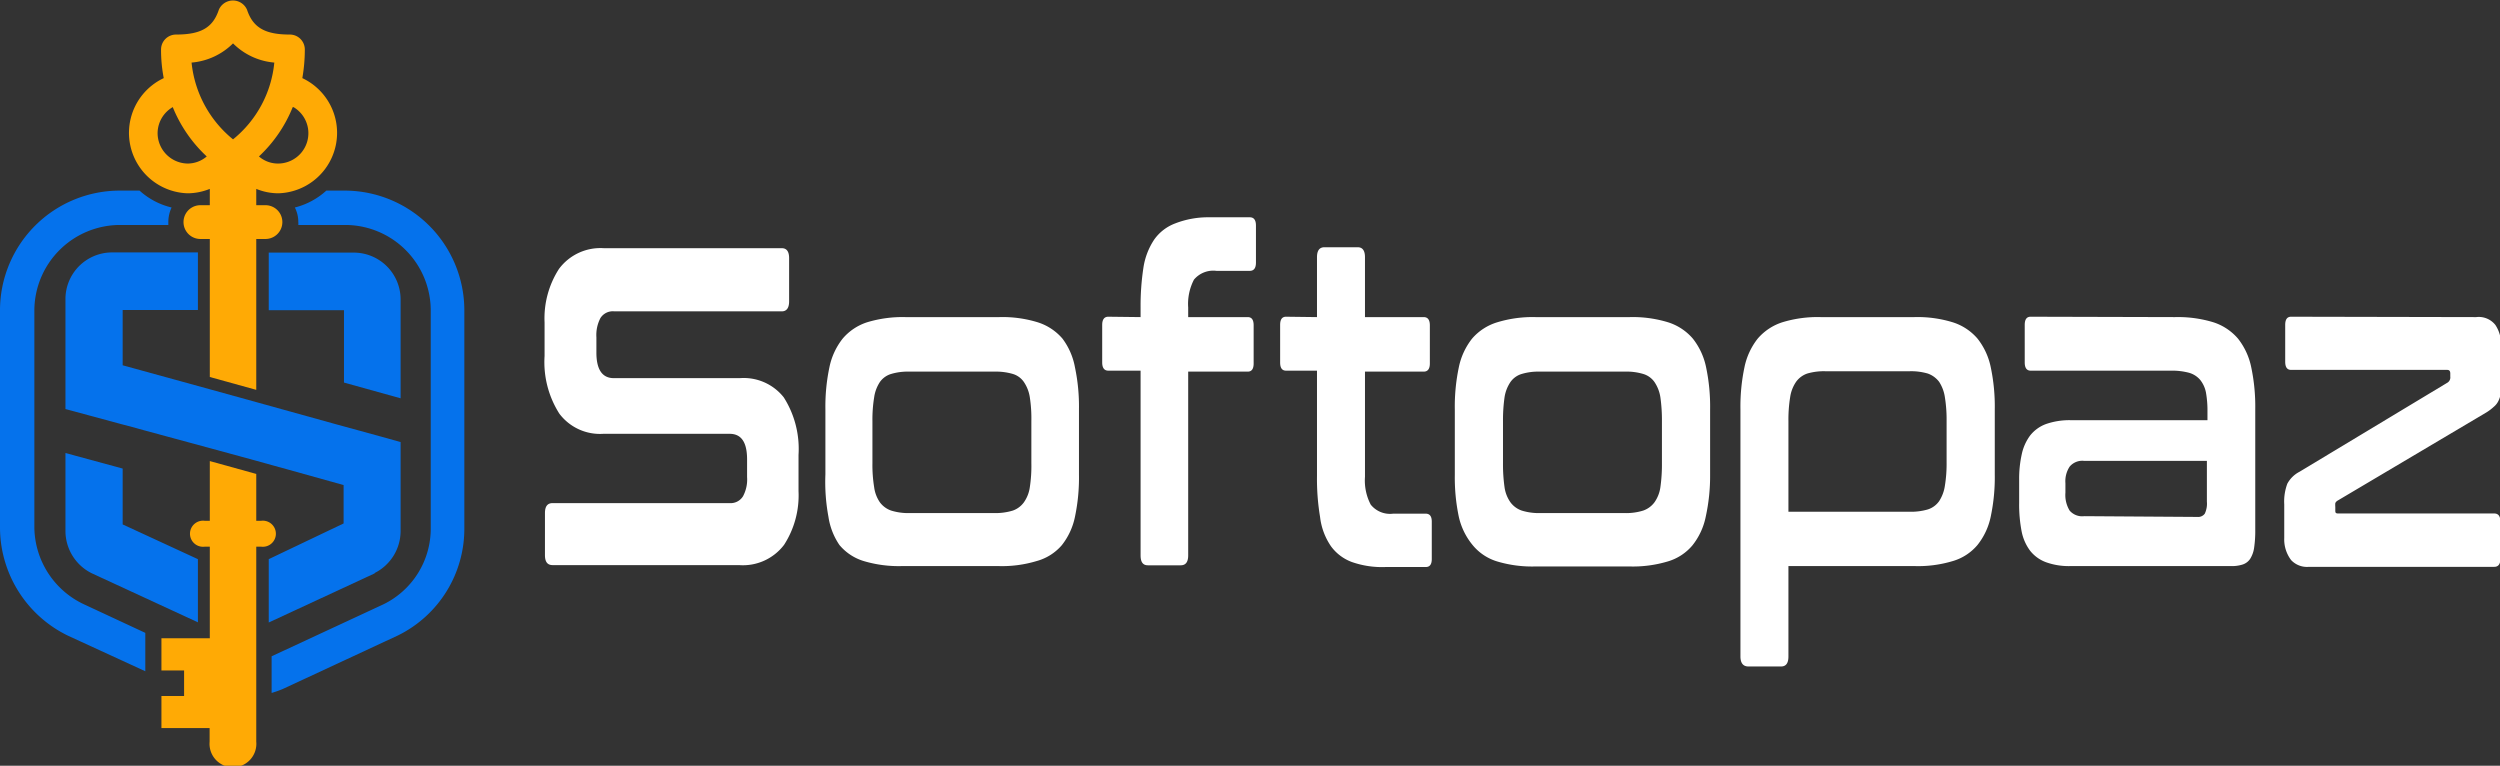
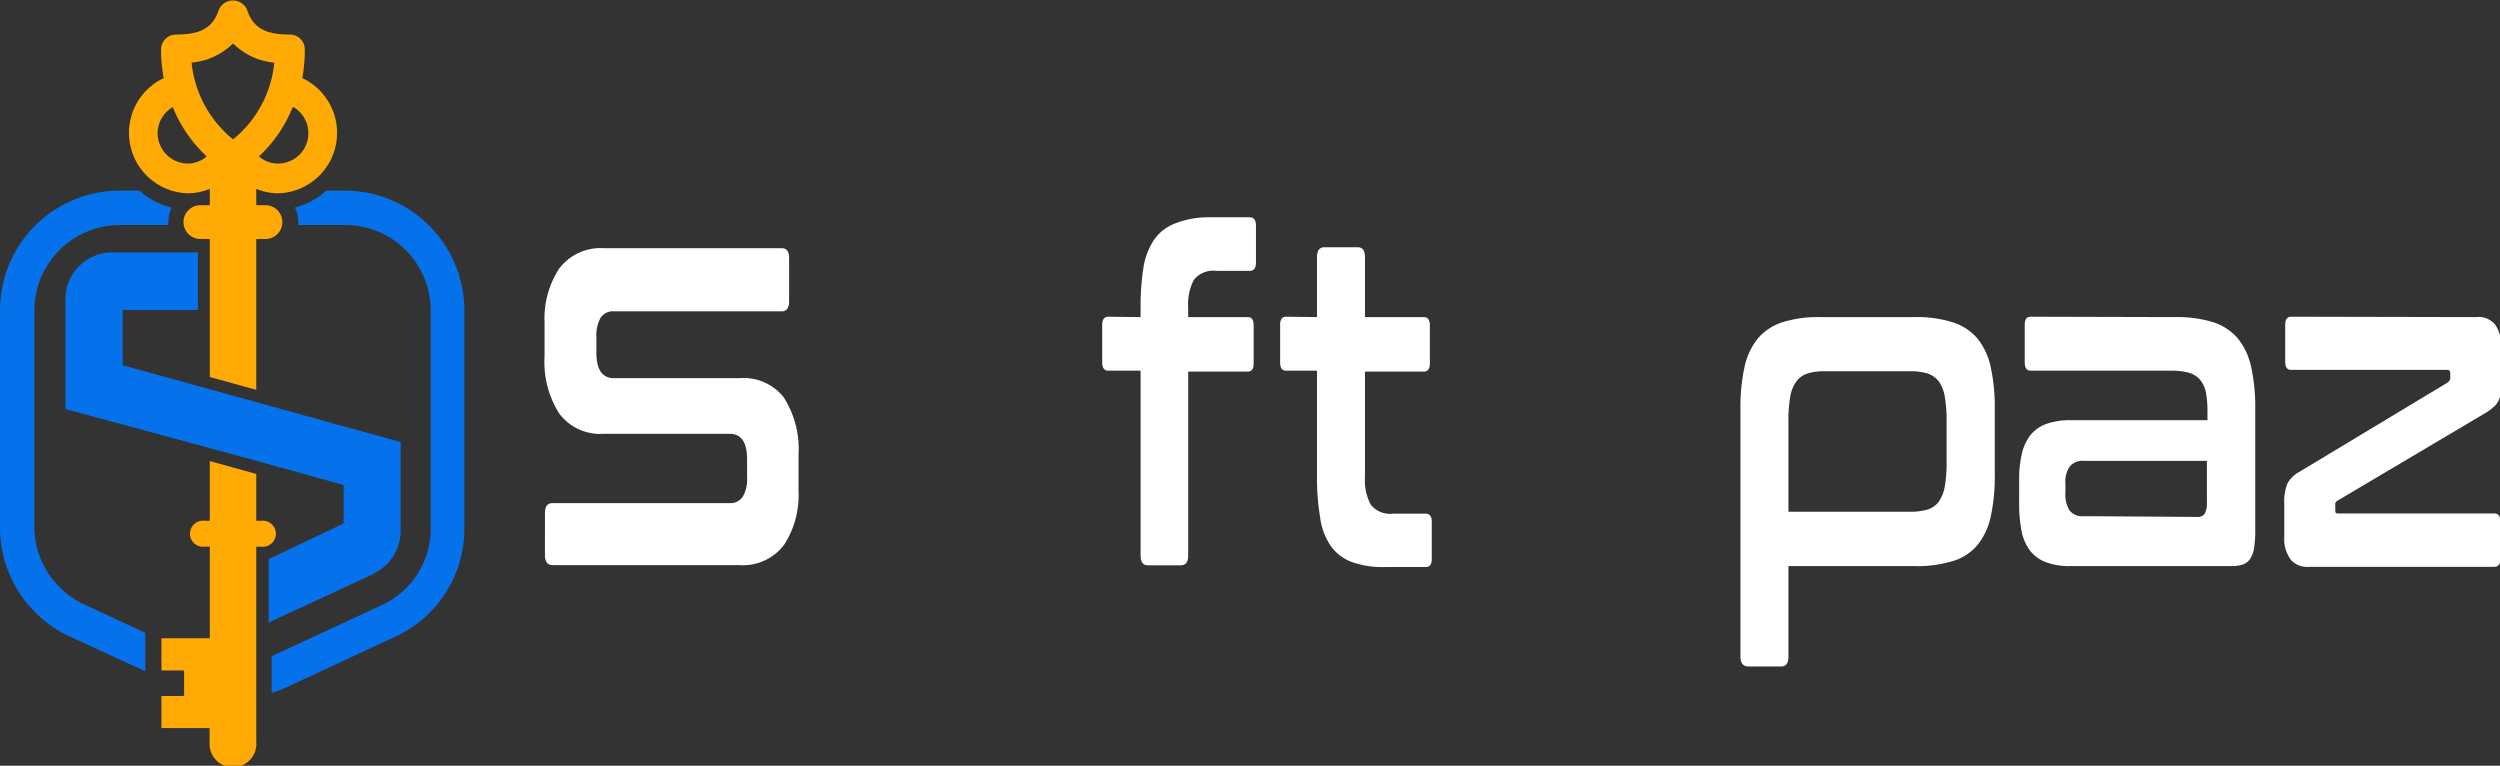
<svg xmlns="http://www.w3.org/2000/svg" id="Layer_1" data-name="Layer 1" viewBox="0 0 130.24 39.89">
  <rect x="0" y="0" width="130.24" height="39.89" fill="#333333" stroke="none" />
  <defs>
    <style>.cls-1{fill:#fff;}.cls-2{fill:#ffaa05;}.cls-3{fill:#0572ec;}</style>
  </defs>
  <path class="cls-1" d="M41.73,13c.25,0,.38.17.38.52v2.25c0,.34-.13.52-.38.52H33a.76.76,0,0,0-.72.35,1.91,1.91,0,0,0-.21,1v.8c0,.89.31,1.33.91,1.33h6.56a2.66,2.66,0,0,1,2.29,1,5,5,0,0,1,.77,3v1.89a4.75,4.75,0,0,1-.75,2.79,2.69,2.69,0,0,1-2.35,1.06H29.79c-.27,0-.4-.17-.4-.52V26.8c0-.35.13-.52.4-.52H39a.76.76,0,0,0,.71-.36,1.85,1.85,0,0,0,.21-1V24c0-.89-.3-1.33-.91-1.33H32.43a2.65,2.65,0,0,1-2.29-1.05,5,5,0,0,1-.77-3V16.87a4.75,4.75,0,0,1,.75-2.79A2.69,2.69,0,0,1,32.46,13Z" transform="translate(-1 -0.07)" />
-   <path class="cls-1" d="M53.06,16.59a6.2,6.2,0,0,1,2,.27,2.81,2.81,0,0,1,1.29.85A3.55,3.55,0,0,1,57,19.2a9.91,9.91,0,0,1,.21,2.19v3.4A9.91,9.91,0,0,1,57,27a3.51,3.51,0,0,1-.69,1.48A2.65,2.65,0,0,1,55,29.3a6.23,6.23,0,0,1-2,.26h-5a6.36,6.36,0,0,1-2-.26,2.64,2.64,0,0,1-1.27-.84A3.51,3.51,0,0,1,44.16,27,9.91,9.91,0,0,1,44,24.79v-3.4a9.91,9.91,0,0,1,.21-2.19,3.55,3.55,0,0,1,.69-1.49,2.8,2.8,0,0,1,1.27-.85,6.34,6.34,0,0,1,2-.27ZM46.45,24.2a7.21,7.21,0,0,0,.09,1.25,1.79,1.79,0,0,0,.3.79,1.23,1.23,0,0,0,.59.43,3,3,0,0,0,.92.13h4.46a3.11,3.11,0,0,0,.95-.13,1.2,1.2,0,0,0,.58-.43,1.79,1.79,0,0,0,.31-.79,7.33,7.33,0,0,0,.08-1.25V22a7.31,7.31,0,0,0-.08-1.23,1.94,1.94,0,0,0-.31-.8,1.07,1.07,0,0,0-.58-.42,3.14,3.14,0,0,0-.95-.12H48.35a3,3,0,0,0-.92.12,1.1,1.1,0,0,0-.59.42,1.94,1.94,0,0,0-.3.8A7.2,7.2,0,0,0,46.45,22Z" transform="translate(-1 -0.07)" />
  <path class="cls-1" d="M60.42,16.59v-.5A13.18,13.18,0,0,1,60.57,14a3.61,3.61,0,0,1,.56-1.45,2.35,2.35,0,0,1,1.09-.84A4.72,4.72,0,0,1,64,11.39h2.11c.21,0,.32.14.32.43v1.93c0,.29-.11.43-.32.43H64.37a1.31,1.31,0,0,0-1.17.46,2.73,2.73,0,0,0-.3,1.45v.5H66c.21,0,.31.14.31.43V19c0,.29-.1.43-.31.43H62.9V29c0,.35-.13.52-.39.52H60.8c-.26,0-.38-.17-.38-.52V19.38H58.74c-.21,0-.32-.14-.32-.43V17c0-.29.11-.43.32-.43Z" transform="translate(-1 -0.07)" />
  <path class="cls-1" d="M69.61,16.59V13.47c0-.35.13-.52.39-.52h1.73c.25,0,.38.17.38.52v3.12h3.06c.21,0,.32.14.32.43V19c0,.29-.11.43-.32.43H72.11v5.48a2.7,2.7,0,0,0,.3,1.45,1.29,1.29,0,0,0,1.17.47h1.69c.22,0,.32.14.32.42v1.94c0,.28-.1.42-.32.42H73.16a4.74,4.74,0,0,1-1.73-.26,2.36,2.36,0,0,1-1.09-.82A3.38,3.38,0,0,1,69.77,27a12.1,12.1,0,0,1-.16-2.15V19.38H68c-.21,0-.31-.14-.31-.43V17c0-.29.1-.43.31-.43Z" transform="translate(-1 -0.07)" />
-   <path class="cls-1" d="M85.9,16.59a6.27,6.27,0,0,1,2,.27,2.81,2.81,0,0,1,1.29.85,3.55,3.55,0,0,1,.69,1.49,9.91,9.91,0,0,1,.21,2.19v3.4A9.91,9.91,0,0,1,89.86,27a3.51,3.51,0,0,1-.69,1.48,2.65,2.65,0,0,1-1.29.84,6.3,6.3,0,0,1-2,.26H81a6.32,6.32,0,0,1-2-.26,2.64,2.64,0,0,1-1.27-.84A3.51,3.51,0,0,1,77,27a9.91,9.91,0,0,1-.21-2.19v-3.4A9.91,9.91,0,0,1,77,19.2a3.55,3.55,0,0,1,.69-1.49A2.8,2.8,0,0,1,79,16.86a6.29,6.29,0,0,1,2-.27ZM79.3,24.2a8.53,8.53,0,0,0,.08,1.25,1.79,1.79,0,0,0,.31.79,1.23,1.23,0,0,0,.59.43,3,3,0,0,0,.92.13h4.46a3,3,0,0,0,.94-.13,1.23,1.23,0,0,0,.59-.43,1.79,1.79,0,0,0,.31-.79,8.53,8.53,0,0,0,.08-1.25V22a8.54,8.54,0,0,0-.08-1.23,1.94,1.94,0,0,0-.31-.8,1.1,1.1,0,0,0-.59-.42,3,3,0,0,0-.94-.12H81.2a3,3,0,0,0-.92.12,1.1,1.1,0,0,0-.59.42,1.94,1.94,0,0,0-.31.8A8.54,8.54,0,0,0,79.3,22Z" transform="translate(-1 -0.07)" />
  <path class="cls-1" d="M100.73,16.59a6.2,6.2,0,0,1,2,.27,2.81,2.81,0,0,1,1.29.85,3.55,3.55,0,0,1,.69,1.49,9.91,9.91,0,0,1,.21,2.19v3.4a9.91,9.91,0,0,1-.21,2.19,3.51,3.51,0,0,1-.69,1.48,2.65,2.65,0,0,1-1.29.84,6.23,6.23,0,0,1-2,.26H94.17v4.71c0,.34-.12.52-.38.52H92.08c-.27,0-.41-.18-.41-.52V21.39a9.91,9.91,0,0,1,.21-2.19,3.55,3.55,0,0,1,.69-1.49,2.83,2.83,0,0,1,1.28-.85,6.25,6.25,0,0,1,2-.27ZM94.17,26.73h6.32a3.11,3.11,0,0,0,.94-.12,1.15,1.15,0,0,0,.59-.43,2,2,0,0,0,.3-.8,7.21,7.21,0,0,0,.09-1.25V22a7.33,7.33,0,0,0-.09-1.24,2,2,0,0,0-.3-.8,1.28,1.28,0,0,0-.59-.43,3.11,3.11,0,0,0-.94-.12H96.08a3.09,3.09,0,0,0-.93.12,1.2,1.2,0,0,0-.58.43,1.89,1.89,0,0,0-.31.8A7.33,7.33,0,0,0,94.17,22Z" transform="translate(-1 -0.07)" />
  <path class="cls-1" d="M114.31,16.59a6.31,6.31,0,0,1,2,.27,2.83,2.83,0,0,1,1.28.85,3.55,3.55,0,0,1,.69,1.49,9.91,9.91,0,0,1,.21,2.19v6.28a6.08,6.08,0,0,1-.06.94,1.46,1.46,0,0,1-.21.58.75.75,0,0,1-.39.29,1.86,1.86,0,0,1-.63.08h-8.32a3.5,3.5,0,0,1-1.29-.2,1.88,1.88,0,0,1-.83-.6,2.48,2.48,0,0,1-.44-1,7.38,7.38,0,0,1-.13-1.51V25.07a5.87,5.87,0,0,1,.13-1.31,2.52,2.52,0,0,1,.44-1,1.88,1.88,0,0,1,.83-.6,3.72,3.72,0,0,1,1.29-.2H116v-.45a5.34,5.34,0,0,0-.08-1,1.51,1.51,0,0,0-.3-.65,1.19,1.19,0,0,0-.58-.37,3.46,3.46,0,0,0-.94-.11h-7.31c-.21,0-.31-.15-.31-.43V17c0-.29.1-.43.31-.43ZM115.47,27a.43.43,0,0,0,.39-.17,1.22,1.22,0,0,0,.11-.63V24.08h-6.39a.86.86,0,0,0-.76.3,1.38,1.38,0,0,0-.22.86v.5a1.56,1.56,0,0,0,.22.93.86.86,0,0,0,.76.29Z" transform="translate(-1 -0.07)" />
  <path class="cls-1" d="M130,16.59A1.1,1.1,0,0,1,131,17a1.79,1.79,0,0,1,.29,1.12v1.75a4.94,4.94,0,0,1,0,.62,1.34,1.34,0,0,1-.12.44.9.9,0,0,1-.25.33,2.51,2.51,0,0,1-.38.29l-7.76,4.6a.29.29,0,0,0-.12.13,1.23,1.23,0,0,0,0,.2v.17c0,.11,0,.17.15.17h8.13c.21,0,.32.14.32.42v1.94c0,.28-.11.42-.32.42h-9.66a1.13,1.13,0,0,1-.92-.35A1.78,1.78,0,0,1,120,28.1V26.35a2.66,2.66,0,0,1,.16-1.08,1.5,1.5,0,0,1,.63-.62L128.51,20a.32.32,0,0,0,.14-.31v-.16c0-.13-.05-.19-.16-.19h-8.13c-.21,0-.31-.14-.31-.43V17c0-.29.1-.43.31-.43Z" transform="translate(-1 -0.07)" />
  <path class="cls-2" d="M14.35,28.55h.26a.68.68,0,1,0,0-1.35h-.26V24.76l-2.42-.67V27.2h-.27a.68.68,0,1,0,0,1.35h.27v4.77H9.41V35h1.18v1.33H9.41V38h2.51v.71a1.22,1.22,0,1,0,2.43,0v-6h0V28.55Z" transform="translate(-1 -0.07)" />
-   <path class="cls-3" d="M4.41,23.67v4.06a2.46,2.46,0,0,0,1.38,2.21l5.52,2.55V29.2L7.39,27.39V24.48Z" transform="translate(-1 -0.07)" />
  <path class="cls-3" d="M20.52,29.92a2.45,2.45,0,0,0,1.35-2.19V23.1l-1-.28-2.48-.68h0l-4-1.11h0l-2.42-.67h0L7.39,19.1V16.22h3.92v-3H6.84a2.43,2.43,0,0,0-2.43,2.44v5.72l3,.81.39.1.46.13h0l3.69,1h0l2.42.66.79.22.8.22,2.94.82v2L15,29.2v3.3l5.52-2.56Z" transform="translate(-1 -0.07)" />
-   <path class="cls-3" d="M21.87,20.82V15.67a2.44,2.44,0,0,0-2.44-2.44H15v3h3.92V20Z" transform="translate(-1 -0.07)" />
  <path class="cls-2" d="M10.79,10.14a3.13,3.13,0,0,0,1.14-.23v.85h-.49a.88.88,0,0,0,0,1.76h.49v7.19l2.42.67V12.52h.48a.88.88,0,0,0,0-1.76h-.48V9.91a3.05,3.05,0,0,0,1.14.23,3.15,3.15,0,0,0,1.26-6,8.7,8.7,0,0,0,.13-1.49.78.78,0,0,0-.78-.78c-1.29,0-1.92-.36-2.23-1.29a.8.8,0,0,0-1.47,0c-.31.93-.93,1.29-2.23,1.29a.78.78,0,0,0-.78.78,7.78,7.78,0,0,0,.14,1.49,3.15,3.15,0,0,0,1.26,6m5.5-4.49a1.58,1.58,0,0,1-.8,2.94,1.51,1.51,0,0,1-1-.37,7.18,7.18,0,0,0,1.76-2.57M13.14,2.33a3.45,3.45,0,0,0,2.15,1,5.86,5.86,0,0,1-2.15,4,5.92,5.92,0,0,1-2.16-4,3.47,3.47,0,0,0,2.16-1M10,5.65a7.19,7.19,0,0,0,1.77,2.57,1.53,1.53,0,0,1-1,.37A1.59,1.59,0,0,1,9.21,7,1.58,1.58,0,0,1,10,5.65" transform="translate(-1 -0.07)" />
  <path class="cls-3" d="M2.79,27.55V16.24a4.47,4.47,0,0,1,4.44-4.45H9.77s0-.09,0-.15a1.76,1.76,0,0,1,.17-.76A3.8,3.8,0,0,1,8.27,10h-1A6.24,6.24,0,0,0,1,16.24V27.55A6.27,6.27,0,0,0,4.57,33.2h0l4,1.84v-2l-3.2-1.49a4.48,4.48,0,0,1-2.58-4" transform="translate(-1 -0.07)" />
  <path class="cls-3" d="M19,10H18a3.8,3.8,0,0,1-1.64.88,1.64,1.64,0,0,1,.18.76.66.66,0,0,1,0,.15H19a4.46,4.46,0,0,1,4.44,4.45V27.55a4.39,4.39,0,0,1-2.46,4l-5.83,2.71v1.91a5.89,5.89,0,0,0,.59-.21h0l6-2.79h0a6.19,6.19,0,0,0,3.45-5.59V16.24A6.24,6.24,0,0,0,19,10" transform="translate(-1 -0.07)" />
</svg>